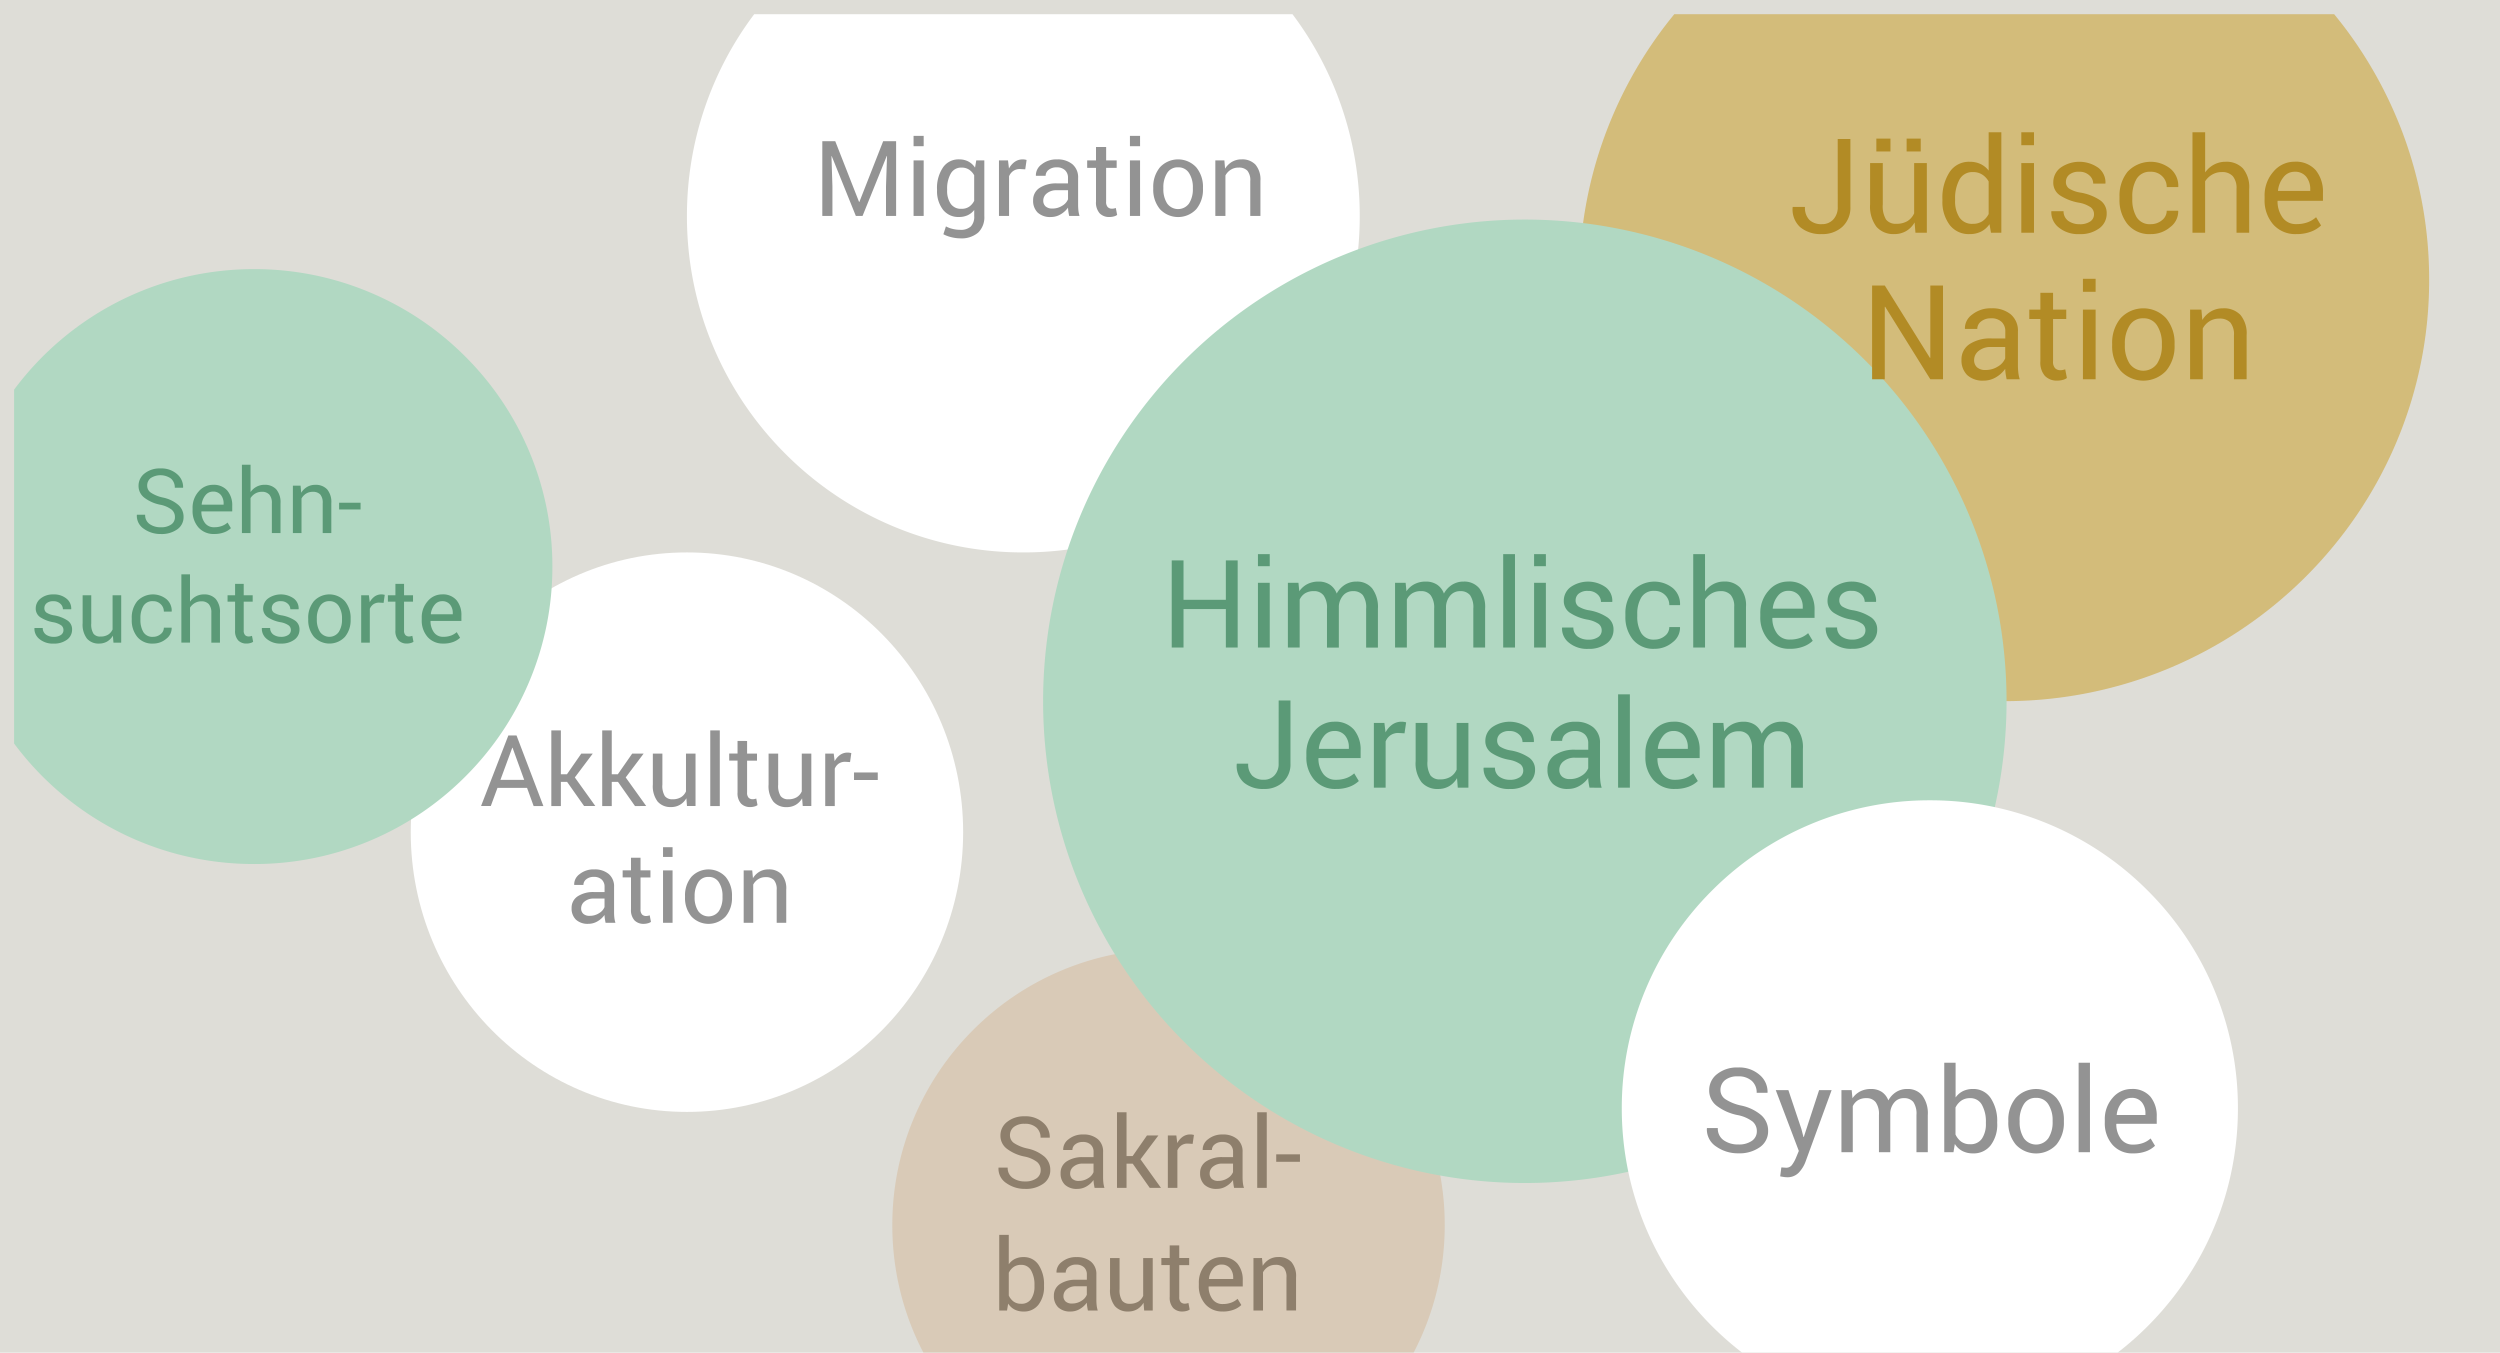
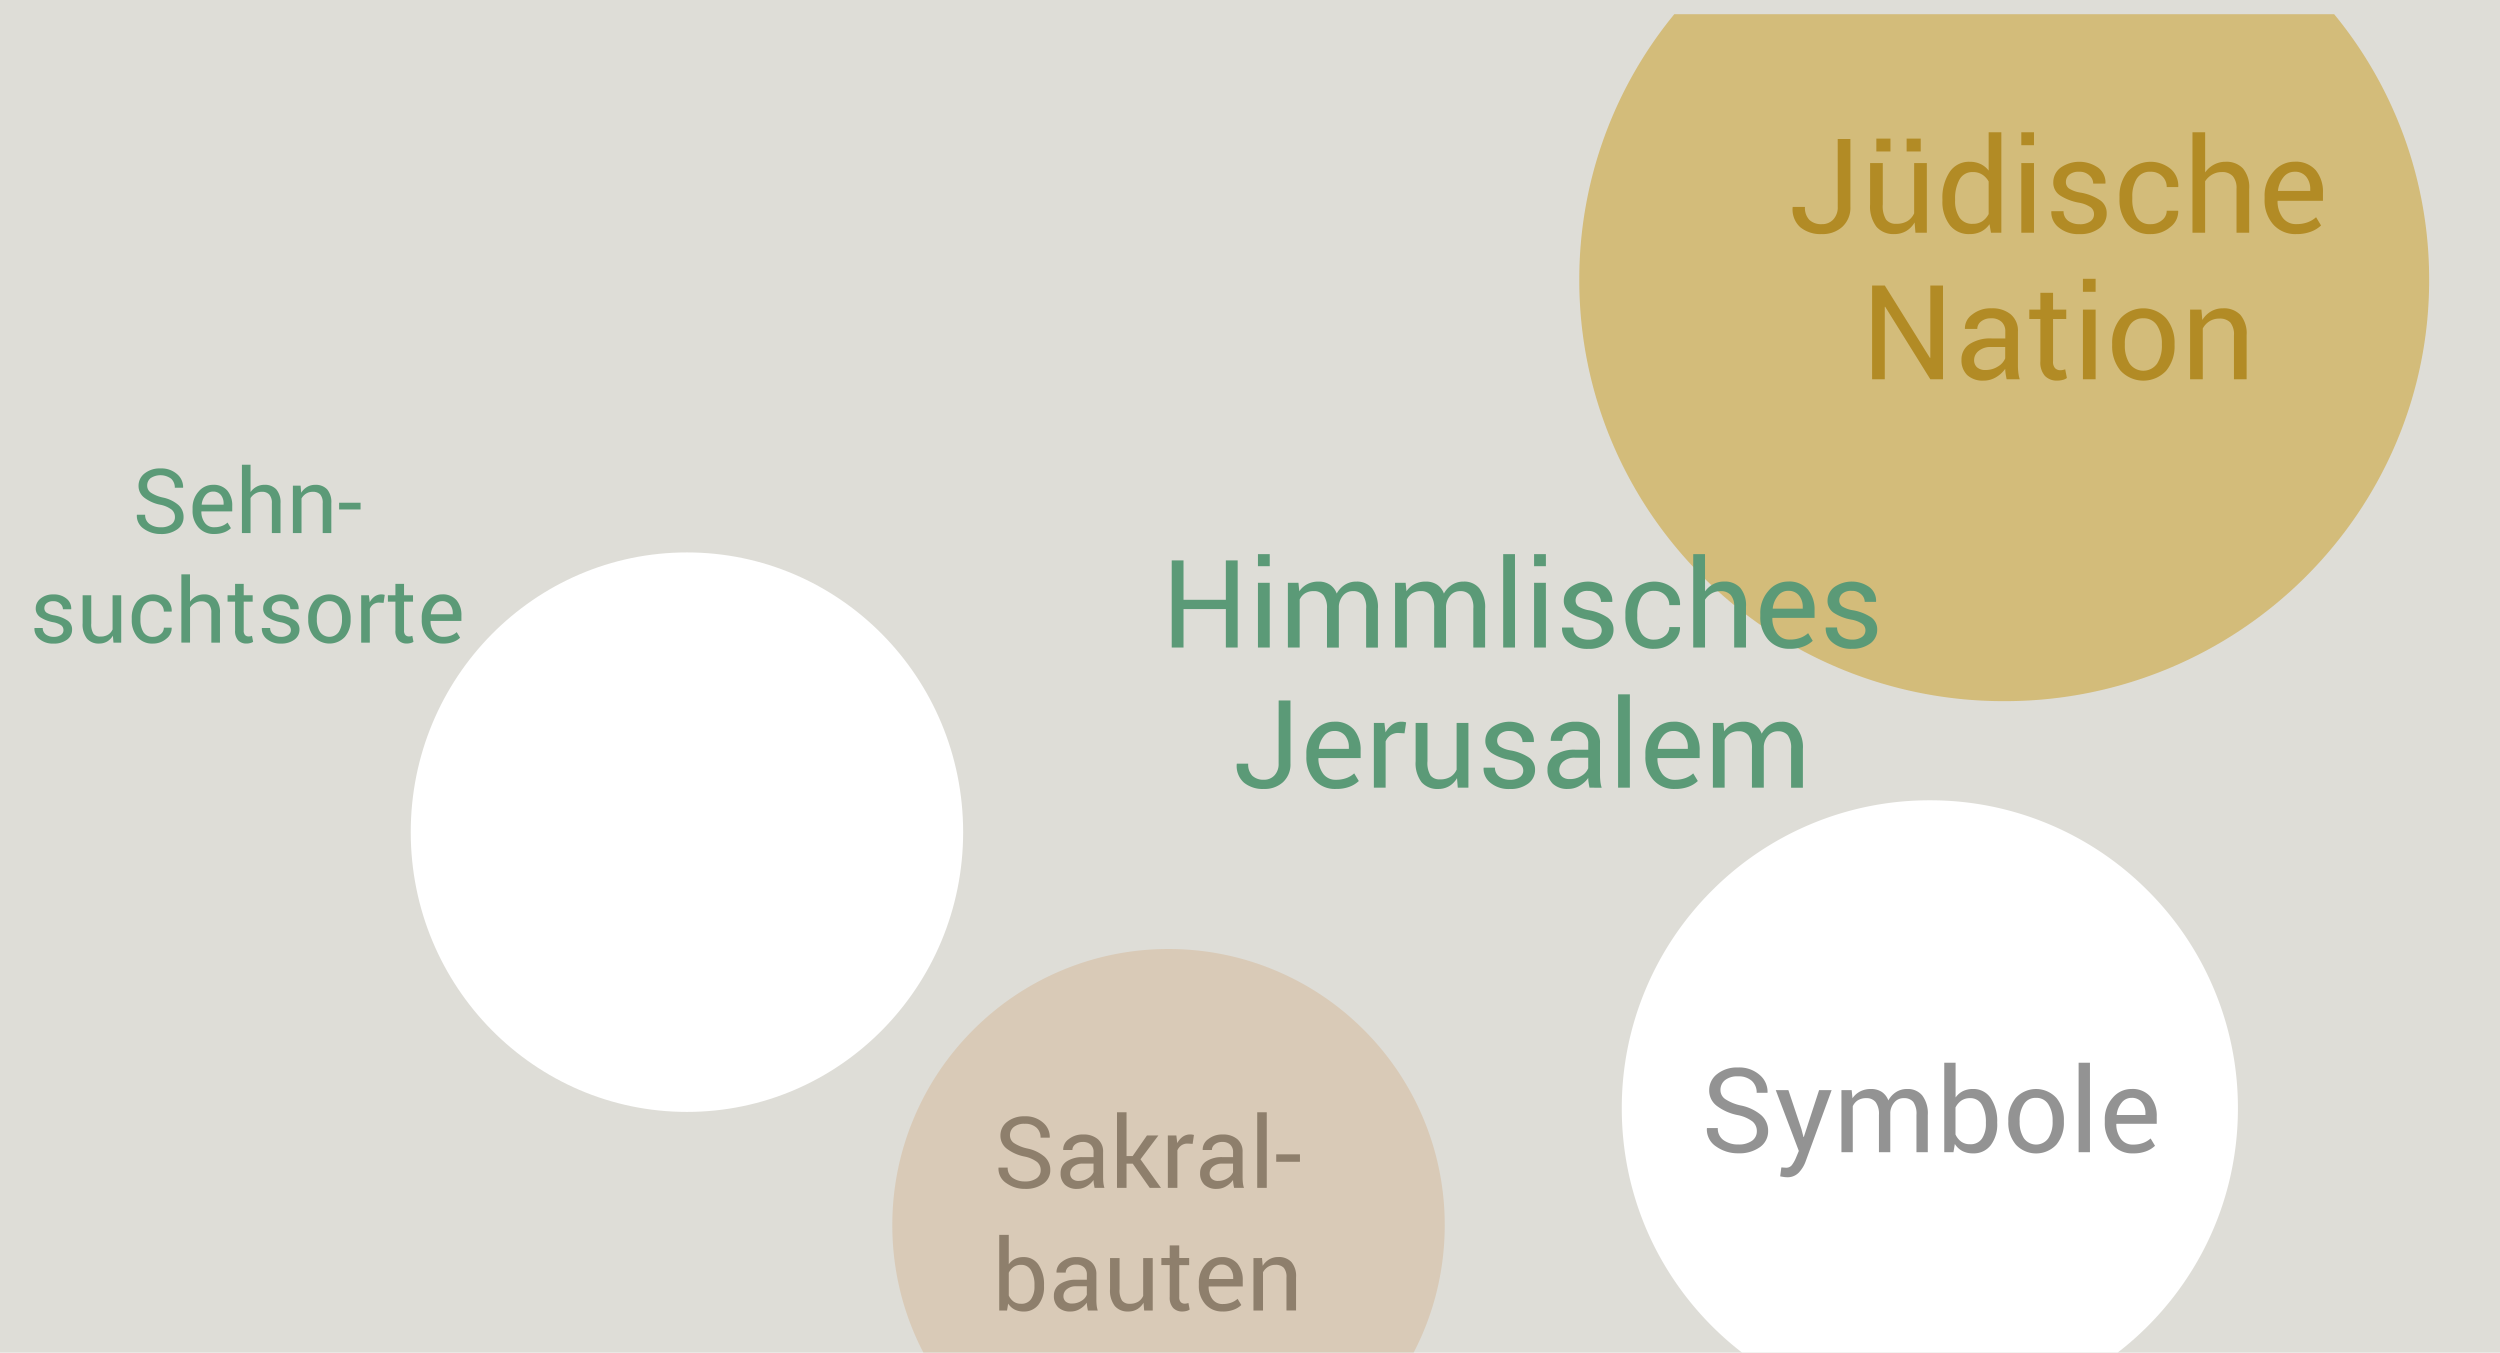
<svg xmlns="http://www.w3.org/2000/svg" width="353" height="191" viewBox="0 0 353 191">
  <defs>
    <filter id="Differenzmenge_8" x="219.994" y="-1" width="126.002" height="103.001" filterUnits="userSpaceOnUse">
      <feOffset dy="2" input="SourceAlpha" />
      <feGaussianBlur stdDeviation="1" result="blur" />
      <feFlood flood-opacity="0.161" />
      <feComposite operator="in" in2="blur" />
      <feComposite in="SourceGraphic" />
    </filter>
    <filter id="Ellipse_21" x="55" y="75.001" width="84" height="85" filterUnits="userSpaceOnUse">
      <feOffset dx="2" dy="2" input="SourceAlpha" />
      <feGaussianBlur stdDeviation="1" result="blur-2" />
      <feFlood flood-opacity="0.161" />
      <feComposite operator="in" in2="blur-2" />
      <feComposite in="SourceGraphic" />
    </filter>
    <filter id="Differenzmenge_6" x="-2.506" y="33.501" width="85.002" height="93.002" filterUnits="userSpaceOnUse">
      <feOffset dx="2" input="SourceAlpha" />
      <feGaussianBlur stdDeviation="1.5" result="blur-3" />
      <feFlood flood-opacity="0.161" />
      <feComposite operator="in" in2="blur-3" />
      <feComposite in="SourceGraphic" />
    </filter>
    <filter id="Differenzmenge_10" x="122.994" y="131" width="84.004" height="64.002" filterUnits="userSpaceOnUse">
      <feOffset dx="2" input="SourceAlpha" />
      <feGaussianBlur stdDeviation="1" result="blur-4" />
      <feFlood flood-opacity="0.161" />
      <feComposite operator="in" in2="blur-4" />
      <feComposite in="SourceGraphic" />
    </filter>
    <filter id="Differenzmenge_7" x="93.994" y="-1" width="101.002" height="82.002" filterUnits="userSpaceOnUse">
      <feOffset dy="2" input="SourceAlpha" />
      <feGaussianBlur stdDeviation="1" result="blur-5" />
      <feFlood flood-opacity="0.161" />
      <feComposite operator="in" in2="blur-5" />
      <feComposite in="SourceGraphic" />
    </filter>
    <filter id="Pfad_859" x="142.785" y="26.497" width="145.04" height="145.04" filterUnits="userSpaceOnUse">
      <feOffset dx="3" dy="3" input="SourceAlpha" />
      <feGaussianBlur stdDeviation="1.5" result="blur-6" />
      <feFlood flood-opacity="0.161" />
      <feComposite operator="in" in2="blur-6" />
      <feComposite in="SourceGraphic" />
    </filter>
    <filter id="Differenzmenge_9" x="224.494" y="108.5" width="96" height="88.002" filterUnits="userSpaceOnUse">
      <feOffset dx="2" input="SourceAlpha" />
      <feGaussianBlur stdDeviation="1.5" result="blur-7" />
      <feFlood flood-opacity="0.161" />
      <feComposite operator="in" in2="blur-7" />
      <feComposite in="SourceGraphic" />
    </filter>
    <clipPath id="clip-Button_Themen">
      <rect width="353" height="191" />
    </clipPath>
  </defs>
  <g id="Button_Themen" clip-path="url(#clip-Button_Themen)">
    <rect width="353" height="191" fill="#fff" />
    <g id="Gruppe_2372" data-name="Gruppe 2372" transform="translate(-282.004 -1083.498)">
      <rect id="Rechteck_2781" data-name="Rechteck 2781" width="353" height="192" transform="translate(282.004 1083.499)" fill="#deddd7" opacity="0.995" />
      <g transform="matrix(1, 0, 0, 1, 282, 1083.5)" filter="url(#Differenzmenge_8)">
-         <path id="Differenzmenge_8-2" data-name="Differenzmenge 8" d="M17767-1260a60.053,60.053,0,0,1-23.355-4.676,60.133,60.133,0,0,1-10.193-5.486,60.283,60.283,0,0,1-8.881-7.266,60.067,60.067,0,0,1-7.326-8.806,59.254,59.254,0,0,1-5.531-10.107A58.7,58.7,0,0,1,17707-1319.5a58.817,58.817,0,0,1,3.564-20.243,59.131,59.131,0,0,1,9.854-17.257h93.168a59.119,59.119,0,0,1,9.854,17.257A58.872,58.872,0,0,1,17827-1319.5a58.7,58.7,0,0,1-4.717,23.161,59.24,59.24,0,0,1-5.531,10.107,60.041,60.041,0,0,1-7.326,8.806,60.341,60.341,0,0,1-8.879,7.266,60.145,60.145,0,0,1-10.191,5.486A60.05,60.05,0,0,1,17767-1260Z" transform="translate(-17484 1357)" fill="#cba237" opacity="0.578" />
+         <path id="Differenzmenge_8-2" data-name="Differenzmenge 8" d="M17767-1260a60.053,60.053,0,0,1-23.355-4.676,60.133,60.133,0,0,1-10.193-5.486,60.283,60.283,0,0,1-8.881-7.266,60.067,60.067,0,0,1-7.326-8.806,59.254,59.254,0,0,1-5.531-10.107A58.7,58.7,0,0,1,17707-1319.5a58.817,58.817,0,0,1,3.564-20.243,59.131,59.131,0,0,1,9.854-17.257h93.168A58.872,58.872,0,0,1,17827-1319.5a58.7,58.7,0,0,1-4.717,23.161,59.24,59.24,0,0,1-5.531,10.107,60.041,60.041,0,0,1-7.326,8.806,60.341,60.341,0,0,1-8.879,7.266,60.145,60.145,0,0,1-10.191,5.486A60.05,60.05,0,0,1,17767-1260Z" transform="translate(-17484 1357)" fill="#cba237" opacity="0.578" />
      </g>
      <g transform="matrix(1, 0, 0, 1, 282, 1083.5)" filter="url(#Ellipse_21)">
        <ellipse id="Ellipse_21-2" data-name="Ellipse 21" cx="39" cy="39.5" rx="39" ry="39.5" transform="translate(56 76)" fill="#fff" opacity="0.999" />
      </g>
      <g transform="matrix(1, 0, 0, 1, 282, 1083.5)" filter="url(#Differenzmenge_6)">
-         <path id="Differenzmenge_6-2" data-name="Differenzmenge 6" d="M17541.871-1270a42.433,42.433,0,0,1-10.068-1.207,42.032,42.032,0,0,1-9.2-3.431,42.221,42.221,0,0,1-8.029-5.366,42.378,42.378,0,0,1-6.58-7.015v-49.964a42.193,42.193,0,0,1,6.58-7.015,42.24,42.24,0,0,1,8.029-5.366,42.008,42.008,0,0,1,9.2-3.431,42.427,42.427,0,0,1,10.068-1.207,41.977,41.977,0,0,1,16.4,3.3,41.988,41.988,0,0,1,13.389,9,41.828,41.828,0,0,1,9.029,13.351A41.614,41.614,0,0,1,17584-1312a41.606,41.606,0,0,1-3.312,16.347,41.824,41.824,0,0,1-9.029,13.35,41.993,41.993,0,0,1-13.389,9A41.977,41.977,0,0,1,17541.871-1270Z" transform="translate(-17508 1392)" fill="#b1d8c2" opacity="0.998" />
-       </g>
+         </g>
      <g transform="matrix(1, 0, 0, 1, 282, 1083.5)" filter="url(#Differenzmenge_10)">
        <path id="Differenzmenge_10-2" data-name="Differenzmenge 10" d="M17675.068-1363h-68.137a38.737,38.737,0,0,1-3.645-9.021A39.026,39.026,0,0,1,17602-1382a38.741,38.741,0,0,1,3.066-15.182,38.868,38.868,0,0,1,8.357-12.4,38.848,38.848,0,0,1,12.4-8.359A38.758,38.758,0,0,1,17641-1421a38.755,38.755,0,0,1,15.18,3.065,38.851,38.851,0,0,1,12.4,8.359,38.862,38.862,0,0,1,8.357,12.4A38.708,38.708,0,0,1,17680-1382a39.122,39.122,0,0,1-1.289,9.977,38.78,38.78,0,0,1-3.645,9.02Z" transform="translate(-17478 1555)" fill="#d9cab7" />
      </g>
      <g transform="matrix(1, 0, 0, 1, 282, 1083.5)" filter="url(#Differenzmenge_7)">
-         <path id="Differenzmenge_7-2" data-name="Differenzmenge 7" d="M17628.5-1281a47.211,47.211,0,0,1-18.488-3.733,47.361,47.361,0,0,1-15.1-10.18,47.331,47.331,0,0,1-10.18-15.1A47.176,47.176,0,0,1,17581-1328.5a47.371,47.371,0,0,1,2.514-15.284A47.274,47.274,0,0,1,17590.5-1357h76a47.294,47.294,0,0,1,6.984,13.218A47.373,47.373,0,0,1,17676-1328.5a47.186,47.186,0,0,1-3.732,18.489,47.328,47.328,0,0,1-10.18,15.1,47.329,47.329,0,0,1-15.1,10.18A47.2,47.2,0,0,1,17628.5-1281Z" transform="translate(-17484 1357)" fill="#fff" />
-       </g>
+         </g>
      <g transform="matrix(1, 0, 0, 1, 282, 1083.5)" filter="url(#Pfad_859)">
-         <path id="Pfad_859-2" data-name="Pfad 859" d="M68.02,0A68.02,68.02,0,1,1,0,68.02,68.02,68.02,0,0,1,68.02,0Z" transform="translate(144.29 28)" fill="#b1d8c2" />
-       </g>
+         </g>
      <g transform="matrix(1, 0, 0, 1, 282, 1083.5)" filter="url(#Differenzmenge_9)">
        <path id="Differenzmenge_9-2" data-name="Differenzmenge 9" d="M17760.643-1342v0h-50.289a43.851,43.851,0,0,1-13.342-15.208,43.224,43.224,0,0,1-3.707-9.669A43.579,43.579,0,0,1,17692-1377.5a43.185,43.185,0,0,1,3.42-16.933,43.326,43.326,0,0,1,9.322-13.828,43.333,43.333,0,0,1,13.828-9.323A43.215,43.215,0,0,1,17735.5-1421a43.206,43.206,0,0,1,16.93,3.419,43.337,43.337,0,0,1,13.826,9.323,43.312,43.312,0,0,1,9.322,13.828,43.186,43.186,0,0,1,3.42,16.933,43.578,43.578,0,0,1-1.307,10.622,43.231,43.231,0,0,1-3.705,9.669,43.852,43.852,0,0,1-13.342,15.208Z" transform="translate(-17465 1534)" fill="#fff" />
      </g>
      <g id="Gruppe_2322" data-name="Gruppe 2322" transform="translate(-442.566 -249.825)">
        <path id="Pfad_857" data-name="Pfad 857" d="M20.123,6.235h1.791v9.575a3.651,3.651,0,0,1-1.123,2.814,4.116,4.116,0,0,1-2.914,1.041A4.5,4.5,0,0,1,14.84,18.7a3.388,3.388,0,0,1-1.082-2.814l.018-.055H15.5a2.446,2.446,0,0,0,.623,1.832,2.422,2.422,0,0,0,1.759.6A2.12,2.12,0,0,0,19.5,17.6a2.5,2.5,0,0,0,.627-1.787ZM30.98,18.019a3.332,3.332,0,0,1-1.191,1.218,3.259,3.259,0,0,1-1.682.427,3.161,3.161,0,0,1-2.51-1.027,4.771,4.771,0,0,1-.9-3.2v-5.8h1.791v5.819a3.663,3.663,0,0,0,.464,2.164,1.724,1.724,0,0,0,1.446.591,2.946,2.946,0,0,0,1.578-.386,2.418,2.418,0,0,0,.941-1.1V9.635h1.791v9.838H31.1ZM31.844,8H29.853V6.18h1.991ZM27.57,8H25.579V6.18H27.57Zm7.338,6.738a6.566,6.566,0,0,1,1.014-3.828,3.267,3.267,0,0,1,2.841-1.455,3.523,3.523,0,0,1,1.532.318,3.14,3.14,0,0,1,1.141.927V5.289h1.791V19.474H41.764l-.209-1.209a3.189,3.189,0,0,1-1.182,1.046,3.556,3.556,0,0,1-1.628.355,3.376,3.376,0,0,1-2.819-1.3,5.423,5.423,0,0,1-1.018-3.433Zm1.791.191a4.176,4.176,0,0,0,.609,2.387,2.127,2.127,0,0,0,1.891.9,2.373,2.373,0,0,0,1.346-.364,2.716,2.716,0,0,0,.891-1.018V12.236a2.758,2.758,0,0,0-.9-.968,2.367,2.367,0,0,0-1.323-.359,2.047,2.047,0,0,0-1.9,1.064,5.491,5.491,0,0,0-.614,2.764Zm11.139,4.546H46.047V9.635h1.791Zm0-12.357H46.047V5.289h1.791Zm8.474,9.747a1.22,1.22,0,0,0-.45-.973,4.232,4.232,0,0,0-1.7-.664,7.167,7.167,0,0,1-2.7-1.059,2.146,2.146,0,0,1-.9-1.823A2.573,2.573,0,0,1,51.575,10.3a4.632,4.632,0,0,1,5.387.036,2.608,2.608,0,0,1,.968,2.146l-.018.055H56.2a1.565,1.565,0,0,0-.541-1.159,1.994,1.994,0,0,0-1.432-.514,2.065,2.065,0,0,0-1.418.418,1.311,1.311,0,0,0-.464,1.009,1.125,1.125,0,0,0,.409.918,4.243,4.243,0,0,0,1.664.6A7.168,7.168,0,0,1,57.194,14.9a2.19,2.19,0,0,1,.909,1.841,2.542,2.542,0,0,1-1.059,2.119,4.438,4.438,0,0,1-2.769.809,4.324,4.324,0,0,1-2.964-.955,2.724,2.724,0,0,1-1.027-2.228l.018-.055h1.709a1.657,1.657,0,0,0,.709,1.4,2.744,2.744,0,0,0,1.555.441,2.535,2.535,0,0,0,1.5-.386A1.191,1.191,0,0,0,56.312,16.864Zm8.02,1.4a2.416,2.416,0,0,0,1.568-.55,1.679,1.679,0,0,0,.677-1.35h1.609l.018.055a2.759,2.759,0,0,1-1.132,2.26,4.14,4.14,0,0,1-2.741.987,3.982,3.982,0,0,1-3.282-1.4,5.4,5.4,0,0,1-1.137-3.519v-.382a5.379,5.379,0,0,1,1.141-3.505,4.479,4.479,0,0,1,6.1-.386,3.167,3.167,0,0,1,1.059,2.5l-.018.055H66.578a2.079,2.079,0,0,0-.636-1.532,2.19,2.19,0,0,0-1.609-.632,2.158,2.158,0,0,0-2.014,1.014,4.776,4.776,0,0,0-.6,2.487v.382a4.833,4.833,0,0,0,.6,2.514A2.162,2.162,0,0,0,64.332,18.264Zm7.674-7.311a3.63,3.63,0,0,1,1.25-1.1,3.43,3.43,0,0,1,1.641-.4,3.178,3.178,0,0,1,2.45.946,4.16,4.16,0,0,1,.877,2.91v6.165H76.435V13.291a2.634,2.634,0,0,0-.523-1.8,1.99,1.99,0,0,0-1.559-.582,2.646,2.646,0,0,0-1.35.35,2.925,2.925,0,0,0-1,.95v7.265H70.215V5.289h1.791Zm12.875,8.711A4.15,4.15,0,0,1,81.613,18.3,5.151,5.151,0,0,1,80.4,14.746v-.4a5.045,5.045,0,0,1,1.25-3.5,3.851,3.851,0,0,1,2.96-1.4,3.727,3.727,0,0,1,3.01,1.2,4.782,4.782,0,0,1,1.018,3.2v1.118H82.254l-.027.045a3.889,3.889,0,0,0,.718,2.332,2.288,2.288,0,0,0,1.937.914,4.506,4.506,0,0,0,1.6-.259,3.668,3.668,0,0,0,1.187-.714l.7,1.164a4.161,4.161,0,0,1-1.391.864A5.636,5.636,0,0,1,84.882,19.665Zm-.273-8.8a1.94,1.94,0,0,0-1.537.759,3.6,3.6,0,0,0-.782,1.9l.018.045h4.537v-.236a2.746,2.746,0,0,0-.564-1.764A2.008,2.008,0,0,0,84.609,10.863ZM34.99,40.165H33.2L26.825,29.926l-.055.018v10.22H24.979V26.926H26.77l6.374,10.22.055-.018v-10.2H34.99Zm8.984,0q-.091-.446-.141-.787a5.773,5.773,0,0,1-.059-.687,4.177,4.177,0,0,1-1.3,1.187,3.337,3.337,0,0,1-1.732.477,3.216,3.216,0,0,1-2.341-.787,2.893,2.893,0,0,1-.8-2.169,2.541,2.541,0,0,1,1.141-2.2,5.329,5.329,0,0,1,3.1-.8h1.946v-.973a1.8,1.8,0,0,0-.527-1.368,2.071,2.071,0,0,0-1.491-.5,2.153,2.153,0,0,0-1.4.441,1.326,1.326,0,0,0-.541,1.059H38.1L38.081,33A2.381,2.381,0,0,1,39.1,31.036a4.164,4.164,0,0,1,2.76-.891,4.062,4.062,0,0,1,2.691.85,3.012,3.012,0,0,1,1.018,2.45v4.737a9.222,9.222,0,0,0,.055,1.018,5.237,5.237,0,0,0,.2.964ZM41,38.855a3.188,3.188,0,0,0,1.755-.5,2.377,2.377,0,0,0,1.018-1.146v-1.6H41.764a2.607,2.607,0,0,0-1.732.546,1.632,1.632,0,0,0-.65,1.282,1.349,1.349,0,0,0,.409,1.037A1.713,1.713,0,0,0,41,38.855Zm9.529-10.9v2.373h1.864v1.328H50.529v5.974a1.338,1.338,0,0,0,.286.973,1.036,1.036,0,0,0,.759.282,1.792,1.792,0,0,0,.341-.036,2.086,2.086,0,0,0,.332-.091l.236,1.228a1.581,1.581,0,0,1-.586.268,2.964,2.964,0,0,1-.777.1,2.32,2.32,0,0,1-1.737-.659,2.863,2.863,0,0,1-.646-2.069V31.654H47.174V30.326h1.564V27.953Zm6.01,12.212H54.748V30.326H56.54Zm0-12.357H54.748V25.98H56.54Zm2.337,7.347a5.416,5.416,0,0,1,1.182-3.6,4.381,4.381,0,0,1,6.442,0,5.4,5.4,0,0,1,1.187,3.6v.2a5.39,5.39,0,0,1-1.182,3.6,4.4,4.4,0,0,1-6.442,0,5.381,5.381,0,0,1-1.187-3.6Zm1.791.2a4.666,4.666,0,0,0,.659,2.582,2.381,2.381,0,0,0,3.905,0,4.642,4.642,0,0,0,.664-2.582v-.2a4.628,4.628,0,0,0-.668-2.573,2.19,2.19,0,0,0-1.959-1.027,2.16,2.16,0,0,0-1.941,1.027,4.676,4.676,0,0,0-.659,2.573Zm10.811-5.028.127,1.464a3.572,3.572,0,0,1,1.232-1.214,3.287,3.287,0,0,1,1.687-.432,3.211,3.211,0,0,1,2.464.932,4.091,4.091,0,0,1,.873,2.878v6.21H76.071V33.991a2.661,2.661,0,0,0-.514-1.846,2.058,2.058,0,0,0-1.568-.546,2.525,2.525,0,0,0-1.368.373,2.722,2.722,0,0,0-.95,1.018v7.174H69.879V30.326Z" transform="translate(963.932 1346.711)" fill="#b28b25" />
        <path id="Pfad_854" data-name="Pfad 854" d="M28.3,19.192H26.632V13.756H20.654v5.436H18.989V6.883h1.665v5.563h5.977V6.883H28.3Zm4.531,0H31.163V10.045h1.665Zm0-11.489H31.163V6h1.665Zm4.05,2.342.118,1.2a3.107,3.107,0,0,1,1.137-1.01,3.417,3.417,0,0,1,1.6-.359A2.83,2.83,0,0,1,41.3,10.3a2.557,2.557,0,0,1,.985,1.268,3.393,3.393,0,0,1,1.141-1.234,3,3,0,0,1,1.657-.457,2.739,2.739,0,0,1,2.207.96,4.384,4.384,0,0,1,.812,2.887v5.47H46.44V13.706a3.041,3.041,0,0,0-.465-1.915,1.7,1.7,0,0,0-1.386-.562,1.765,1.765,0,0,0-1.382.592,2.576,2.576,0,0,0-.621,1.5v5.876H40.911V13.706a3,3,0,0,0-.478-1.881,1.658,1.658,0,0,0-1.374-.6,2.288,2.288,0,0,0-1.251.313,2.021,2.021,0,0,0-.752.879v6.772H35.39V10.045Zm15.133,0,.118,1.2a3.107,3.107,0,0,1,1.137-1.01,3.417,3.417,0,0,1,1.6-.359,2.83,2.83,0,0,1,1.568.423,2.557,2.557,0,0,1,.985,1.268,3.393,3.393,0,0,1,1.141-1.234,3,3,0,0,1,1.657-.457,2.739,2.739,0,0,1,2.207.96,4.384,4.384,0,0,1,.812,2.887v5.47H61.573V13.706a3.041,3.041,0,0,0-.465-1.915,1.7,1.7,0,0,0-1.386-.562,1.765,1.765,0,0,0-1.382.592,2.576,2.576,0,0,0-.621,1.5v5.876H56.044V13.706a3,3,0,0,0-.478-1.881,1.658,1.658,0,0,0-1.374-.6,2.288,2.288,0,0,0-1.251.313,2.021,2.021,0,0,0-.752.879v6.772H50.523V10.045Zm15.446,9.147H65.791V6h1.665Zm4.362,0H70.154V10.045h1.665Zm0-11.489H70.154V6h1.665ZM79.7,16.766a1.134,1.134,0,0,0-.418-.9,3.935,3.935,0,0,0-1.585-.617,6.664,6.664,0,0,1-2.507-.985,2,2,0,0,1-.841-1.7,2.392,2.392,0,0,1,.947-1.9A4.307,4.307,0,0,1,80.3,10.7a2.425,2.425,0,0,1,.9,2l-.017.051H79.6a1.455,1.455,0,0,0-.5-1.078,1.854,1.854,0,0,0-1.332-.478,1.92,1.92,0,0,0-1.319.389,1.219,1.219,0,0,0-.431.938,1.046,1.046,0,0,0,.38.854,3.945,3.945,0,0,0,1.547.558,6.664,6.664,0,0,1,2.579,1.01,2.036,2.036,0,0,1,.845,1.712,2.363,2.363,0,0,1-.985,1.97,4.126,4.126,0,0,1-2.574.752,4.02,4.02,0,0,1-2.756-.888,2.533,2.533,0,0,1-.955-2.071l.017-.051H75.7a1.54,1.54,0,0,0,.659,1.3,2.551,2.551,0,0,0,1.446.41,2.357,2.357,0,0,0,1.391-.359A1.108,1.108,0,0,0,79.7,16.766Zm7.457,1.3a2.246,2.246,0,0,0,1.458-.511,1.561,1.561,0,0,0,.63-1.255h1.5l.017.051a2.565,2.565,0,0,1-1.053,2.1,3.849,3.849,0,0,1-2.549.917,3.7,3.7,0,0,1-3.052-1.3A5.023,5.023,0,0,1,83.046,14.8v-.355a5,5,0,0,1,1.061-3.259,4.165,4.165,0,0,1,5.673-.359,2.945,2.945,0,0,1,.985,2.325l-.017.051h-1.5a1.933,1.933,0,0,0-.592-1.425,2.036,2.036,0,0,0-1.5-.588,2.007,2.007,0,0,0-1.873.943,4.441,4.441,0,0,0-.562,2.312V14.8a4.493,4.493,0,0,0,.558,2.338A2.01,2.01,0,0,0,87.155,18.068Zm7.135-6.8a3.375,3.375,0,0,1,1.162-1.027,3.189,3.189,0,0,1,1.526-.368,2.954,2.954,0,0,1,2.278.879,3.868,3.868,0,0,1,.816,2.705v5.732H98.408V13.444a2.449,2.449,0,0,0-.486-1.674,1.85,1.85,0,0,0-1.45-.541,2.46,2.46,0,0,0-1.255.325,2.719,2.719,0,0,0-.926.883v6.755H92.625V6h1.665Zm11.971,8.1a3.859,3.859,0,0,1-3.039-1.272,4.79,4.79,0,0,1-1.129-3.3v-.372a4.691,4.691,0,0,1,1.162-3.251,3.581,3.581,0,0,1,2.752-1.3,3.465,3.465,0,0,1,2.8,1.116,4.446,4.446,0,0,1,.947,2.976v1.04h-5.935l-.025.042a3.616,3.616,0,0,0,.668,2.168,2.128,2.128,0,0,0,1.8.85,4.19,4.19,0,0,0,1.484-.241,3.411,3.411,0,0,0,1.1-.664l.651,1.082a3.869,3.869,0,0,1-1.293.8A5.24,5.24,0,0,1,106.262,19.37Zm-.254-8.184a1.8,1.8,0,0,0-1.429.706,3.345,3.345,0,0,0-.727,1.771l.017.042h4.219v-.22a2.553,2.553,0,0,0-.524-1.64A1.867,1.867,0,0,0,106.008,11.186Zm10.931,5.58a1.134,1.134,0,0,0-.418-.9,3.935,3.935,0,0,0-1.585-.617,6.664,6.664,0,0,1-2.507-.985,2,2,0,0,1-.841-1.7,2.392,2.392,0,0,1,.947-1.9,4.307,4.307,0,0,1,5.009.034,2.425,2.425,0,0,1,.9,2l-.017.051h-1.589a1.455,1.455,0,0,0-.5-1.078A1.854,1.854,0,0,0,115,11.186a1.92,1.92,0,0,0-1.319.389,1.219,1.219,0,0,0-.431.938,1.046,1.046,0,0,0,.38.854,3.945,3.945,0,0,0,1.547.558,6.664,6.664,0,0,1,2.579,1.01,2.036,2.036,0,0,1,.845,1.712,2.363,2.363,0,0,1-.985,1.97,4.126,4.126,0,0,1-2.574.752,4.02,4.02,0,0,1-2.756-.888,2.533,2.533,0,0,1-.955-2.071l.017-.051h1.589a1.54,1.54,0,0,0,.659,1.3,2.551,2.551,0,0,0,1.446.41,2.357,2.357,0,0,0,1.391-.359A1.108,1.108,0,0,0,116.939,16.766Zm-82.851,9.9h1.665v8.9A3.4,3.4,0,0,1,34.71,38.19a3.827,3.827,0,0,1-2.71.968,4.187,4.187,0,0,1-2.824-.9,3.15,3.15,0,0,1-1.006-2.617l.017-.051h1.6a2.275,2.275,0,0,0,.579,1.7A2.252,2.252,0,0,0,32,37.856a1.971,1.971,0,0,0,1.5-.621,2.329,2.329,0,0,0,.583-1.661ZM42.17,39.158a3.859,3.859,0,0,1-3.039-1.272A4.79,4.79,0,0,1,38,34.584v-.372a4.691,4.691,0,0,1,1.162-3.251,3.581,3.581,0,0,1,2.752-1.3,3.465,3.465,0,0,1,2.8,1.116,4.446,4.446,0,0,1,.947,2.976V34.8H39.727l-.025.042a3.616,3.616,0,0,0,.668,2.169,2.128,2.128,0,0,0,1.8.85,4.19,4.19,0,0,0,1.484-.241,3.411,3.411,0,0,0,1.1-.664l.651,1.082a3.869,3.869,0,0,1-1.293.8A5.24,5.24,0,0,1,42.17,39.158Zm-.254-8.184a1.8,1.8,0,0,0-1.429.706,3.344,3.344,0,0,0-.727,1.771l.017.042H44v-.22a2.553,2.553,0,0,0-.524-1.64A1.867,1.867,0,0,0,41.917,30.974Zm9.942.33-.854-.051a1.907,1.907,0,0,0-1.112.313,2.007,2.007,0,0,0-.7.879V38.98H47.53V29.833h1.488l.161,1.336a3.175,3.175,0,0,1,.96-1.107,2.244,2.244,0,0,1,1.315-.4,2.058,2.058,0,0,1,.355.03,2.353,2.353,0,0,1,.279.063Zm7.414,6.324a3.1,3.1,0,0,1-1.108,1.133,3.03,3.03,0,0,1-1.564.4,2.939,2.939,0,0,1-2.333-.955,4.436,4.436,0,0,1-.837-2.976V29.833H55.1v5.411a3.406,3.406,0,0,0,.431,2.012,1.6,1.6,0,0,0,1.344.55,2.739,2.739,0,0,0,1.467-.359,2.248,2.248,0,0,0,.875-1.019V29.833H60.88V38.98h-1.5Zm9.35-1.074a1.134,1.134,0,0,0-.418-.9,3.935,3.935,0,0,0-1.585-.617,6.664,6.664,0,0,1-2.507-.985,2,2,0,0,1-.841-1.7,2.392,2.392,0,0,1,.947-1.9,4.307,4.307,0,0,1,5.009.034,2.425,2.425,0,0,1,.9,2l-.017.051H68.522a1.455,1.455,0,0,0-.5-1.078,1.854,1.854,0,0,0-1.332-.478,1.92,1.92,0,0,0-1.319.389,1.219,1.219,0,0,0-.431.938,1.046,1.046,0,0,0,.38.854,3.945,3.945,0,0,0,1.547.558,6.664,6.664,0,0,1,2.579,1.01,2.036,2.036,0,0,1,.845,1.712,2.363,2.363,0,0,1-.985,1.97,4.126,4.126,0,0,1-2.574.752,4.02,4.02,0,0,1-2.756-.888,2.533,2.533,0,0,1-.955-2.071l.017-.051h1.589a1.54,1.54,0,0,0,.659,1.3,2.551,2.551,0,0,0,1.446.41,2.357,2.357,0,0,0,1.391-.359A1.108,1.108,0,0,0,68.624,36.554Zm9.359,2.426q-.085-.414-.131-.731a5.367,5.367,0,0,1-.055-.638,3.883,3.883,0,0,1-1.213,1.1,3.1,3.1,0,0,1-1.611.444,2.99,2.99,0,0,1-2.177-.731,2.69,2.69,0,0,1-.748-2.016,2.362,2.362,0,0,1,1.061-2.05,4.955,4.955,0,0,1,2.879-.74H77.8v-.9a1.678,1.678,0,0,0-.49-1.272,1.925,1.925,0,0,0-1.386-.469,2,2,0,0,0-1.306.41,1.233,1.233,0,0,0-.5.985H72.521l-.017-.051a2.214,2.214,0,0,1,.943-1.826,3.872,3.872,0,0,1,2.566-.829,3.777,3.777,0,0,1,2.5.79,2.8,2.8,0,0,1,.947,2.278v4.4a8.574,8.574,0,0,0,.051.947,4.869,4.869,0,0,0,.186.9Zm-2.765-1.217A2.964,2.964,0,0,0,76.85,37.3a2.21,2.21,0,0,0,.947-1.065V34.745H75.928a2.424,2.424,0,0,0-1.611.507,1.517,1.517,0,0,0-.6,1.192,1.254,1.254,0,0,0,.38.964A1.593,1.593,0,0,0,75.218,37.763Zm8.463,1.217H82.015V25.792h1.665Zm6.358.178A3.859,3.859,0,0,1,87,37.885a4.79,4.79,0,0,1-1.129-3.3v-.372a4.691,4.691,0,0,1,1.162-3.251,3.581,3.581,0,0,1,2.752-1.3,3.465,3.465,0,0,1,2.8,1.116,4.446,4.446,0,0,1,.947,2.976V34.8H87.595l-.025.042a3.616,3.616,0,0,0,.668,2.169,2.128,2.128,0,0,0,1.8.85,4.19,4.19,0,0,0,1.484-.241,3.411,3.411,0,0,0,1.1-.664l.651,1.082a3.869,3.869,0,0,1-1.293.8A5.24,5.24,0,0,1,90.038,39.158Zm-.254-8.184a1.8,1.8,0,0,0-1.429.706,3.344,3.344,0,0,0-.727,1.771l.017.042h4.219v-.22a2.553,2.553,0,0,0-.524-1.64A1.867,1.867,0,0,0,89.784,30.974Zm7.1-1.141.118,1.2a3.107,3.107,0,0,1,1.137-1.01,3.417,3.417,0,0,1,1.6-.359,2.83,2.83,0,0,1,1.568.423,2.557,2.557,0,0,1,.985,1.268,3.393,3.393,0,0,1,1.141-1.234,3,3,0,0,1,1.657-.457,2.739,2.739,0,0,1,2.207.96,4.384,4.384,0,0,1,.812,2.887v5.47h-1.665V33.493a3.041,3.041,0,0,0-.465-1.915,1.7,1.7,0,0,0-1.386-.562,1.765,1.765,0,0,0-1.382.592,2.576,2.576,0,0,0-.621,1.5V38.98h-1.674V33.493a3,3,0,0,0-.478-1.881,1.658,1.658,0,0,0-1.374-.6,2.288,2.288,0,0,0-1.251.313,2.021,2.021,0,0,0-.752.879V38.98H95.4V29.833Z" transform="translate(871.029 1405.566)" fill="#5b9a77" />
-         <path id="Pfad_853" data-name="Pfad 853" d="M10.5,6.043l3.362,8.573h.043l3.362-8.573h1.826V16.594H17.666V12.42l.145-4.29-.036-.007-3.42,8.471h-.949L10,8.144l-.036.007L10.1,12.42v4.174H8.673V6.043ZM22.985,16.594H21.558V8.753h1.428Zm0-9.848H21.558V5.289h1.428Zm1.884,6.073A5.147,5.147,0,0,1,25.7,9.767a2.649,2.649,0,0,1,2.283-1.159,2.751,2.751,0,0,1,1.312.3,2.58,2.58,0,0,1,.942.866l.174-1.022h1.138v7.884a2.991,2.991,0,0,1-.877,2.315,3.6,3.6,0,0,1-2.529.808,5.3,5.3,0,0,1-1.221-.156,4.774,4.774,0,0,1-1.156-.424l.362-1.109a3.663,3.663,0,0,0,.928.351,4.466,4.466,0,0,0,1.072.134,2.079,2.079,0,0,0,1.518-.475,1.967,1.967,0,0,0,.475-1.446v-.884a2.493,2.493,0,0,1-.92.743,2.885,2.885,0,0,1-1.232.25A2.735,2.735,0,0,1,25.7,15.7a4.272,4.272,0,0,1-.826-2.732Zm1.428.152a3.258,3.258,0,0,0,.5,1.9,1.73,1.73,0,0,0,1.522.717,1.887,1.887,0,0,0,1.08-.293,2.227,2.227,0,0,0,.717-.83V10.854a2.215,2.215,0,0,0-.717-.793,1.882,1.882,0,0,0-1.065-.293,1.663,1.663,0,0,0-1.529.855,4.257,4.257,0,0,0-.507,2.2Zm11.029-2.957-.732-.043a1.635,1.635,0,0,0-.953.268,1.72,1.72,0,0,0-.6.754v5.6H33.616V8.753h1.275L35.029,9.9a2.722,2.722,0,0,1,.822-.949,1.923,1.923,0,0,1,1.127-.341,1.764,1.764,0,0,1,.3.025,2.017,2.017,0,0,1,.239.054Zm6.2,6.58q-.072-.355-.112-.627a4.6,4.6,0,0,1-.047-.547,3.329,3.329,0,0,1-1.04.946,2.659,2.659,0,0,1-1.38.38,2.563,2.563,0,0,1-1.866-.627,2.306,2.306,0,0,1-.641-1.728,2.025,2.025,0,0,1,.909-1.757A4.247,4.247,0,0,1,41.811,12h1.551v-.775a1.438,1.438,0,0,0-.42-1.091,1.65,1.65,0,0,0-1.188-.4,1.716,1.716,0,0,0-1.12.351,1.057,1.057,0,0,0-.431.844H38.84l-.014-.043a1.9,1.9,0,0,1,.808-1.565,3.319,3.319,0,0,1,2.2-.71,3.238,3.238,0,0,1,2.145.678,2.4,2.4,0,0,1,.812,1.953v3.775a7.349,7.349,0,0,0,.043.812,4.173,4.173,0,0,0,.159.768Zm-2.37-1.043a2.541,2.541,0,0,0,1.4-.4,1.894,1.894,0,0,0,.812-.913V12.963h-1.6a2.077,2.077,0,0,0-1.38.435,1.3,1.3,0,0,0-.518,1.022,1.075,1.075,0,0,0,.326.826A1.365,1.365,0,0,0,41.152,15.55Zm7.594-8.688V8.753h1.486V9.811H48.746v4.761a1.066,1.066,0,0,0,.228.775.825.825,0,0,0,.605.225,1.428,1.428,0,0,0,.272-.029,1.663,1.663,0,0,0,.264-.072l.188.978a1.26,1.26,0,0,1-.467.214,2.363,2.363,0,0,1-.62.083,1.849,1.849,0,0,1-1.384-.525,2.282,2.282,0,0,1-.514-1.649V9.811H46.072V8.753h1.246V6.862Zm4.79,9.732H52.109V8.753h1.428Zm0-9.848H52.109V5.289h1.428ZM55.4,12.6a4.317,4.317,0,0,1,.942-2.866,3.491,3.491,0,0,1,5.134,0,4.3,4.3,0,0,1,.946,2.87v.159a4.3,4.3,0,0,1-.942,2.87,3.507,3.507,0,0,1-5.134,0A4.288,4.288,0,0,1,55.4,12.76Zm1.428.159a3.719,3.719,0,0,0,.525,2.058,1.9,1.9,0,0,0,3.112,0,3.7,3.7,0,0,0,.529-2.058V12.6a3.688,3.688,0,0,0-.533-2.051A1.746,1.746,0,0,0,58.9,9.731a1.722,1.722,0,0,0-1.547.819,3.727,3.727,0,0,0-.525,2.051Zm8.616-4.007.1,1.167a2.847,2.847,0,0,1,.982-.967,2.62,2.62,0,0,1,1.344-.344,2.559,2.559,0,0,1,1.964.743,3.261,3.261,0,0,1,.7,2.294v4.949H69.1v-4.92a2.121,2.121,0,0,0-.409-1.471,1.64,1.64,0,0,0-1.25-.435,2.012,2.012,0,0,0-1.091.3,2.17,2.17,0,0,0-.757.812v5.717H64.167V8.753Z" transform="translate(832.008 1347.219)" fill="#939393" />
        <path id="Pfad_858" data-name="Pfad 858" d="M18.71,14.95a1.751,1.751,0,0,0-.607-1.356,5.106,5.106,0,0,0-2.154-.919,7.137,7.137,0,0,1-2.919-1.312,2.71,2.71,0,0,1-1.049-2.178,2.855,2.855,0,0,1,1.13-2.3,4.478,4.478,0,0,1,2.927-.923,4.356,4.356,0,0,1,3.081,1.061,3.13,3.13,0,0,1,1.105,2.462l-.016.049H18.686A2.188,2.188,0,0,0,18,7.856a2.77,2.77,0,0,0-1.964-.64,2.75,2.75,0,0,0-1.826.538,1.754,1.754,0,0,0-.636,1.4,1.548,1.548,0,0,0,.688,1.283,6.532,6.532,0,0,0,2.235.9,6.377,6.377,0,0,1,2.834,1.36,2.911,2.911,0,0,1,.972,2.227,2.719,2.719,0,0,1-1.166,2.292,4.978,4.978,0,0,1-3.045.866,5.285,5.285,0,0,1-3.122-.956,2.883,2.883,0,0,1-1.316-2.559l.016-.049H13.2a1.981,1.981,0,0,0,.834,1.725,3.481,3.481,0,0,0,2.065.591,3.2,3.2,0,0,0,1.911-.51A1.621,1.621,0,0,0,18.71,14.95Zm6.3-.275.283,1.1h.049L27.5,9.16H29.27L25.585,19.266a4.543,4.543,0,0,1-.951,1.539,2.19,2.19,0,0,1-1.672.656,3.486,3.486,0,0,1-.494-.045q-.3-.045-.462-.085l.162-1.255a2.137,2.137,0,0,1,.287.016q.336.024.425.024a.985.985,0,0,0,.834-.453,4.708,4.708,0,0,0,.543-1l.381-.915L21.382,9.16h1.781ZM32.1,9.16l.113,1.15A2.976,2.976,0,0,1,33.3,9.342,3.273,3.273,0,0,1,34.833,9a2.711,2.711,0,0,1,1.5.4,2.449,2.449,0,0,1,.943,1.215,3.25,3.25,0,0,1,1.093-1.182A2.87,2.87,0,0,1,39.958,9a2.623,2.623,0,0,1,2.113.919,4.2,4.2,0,0,1,.777,2.765v5.239h-1.6V12.666a2.912,2.912,0,0,0-.445-1.834,1.624,1.624,0,0,0-1.328-.538,1.691,1.691,0,0,0-1.324.567,2.468,2.468,0,0,0-.6,1.433v5.628h-1.6V12.666a2.873,2.873,0,0,0-.458-1.8,1.588,1.588,0,0,0-1.316-.571,2.192,2.192,0,0,0-1.2.3,1.936,1.936,0,0,0-.721.842v6.486h-1.6V9.16Zm20.552,4.713a4.814,4.814,0,0,1-.911,3.057,3.01,3.01,0,0,1-2.506,1.162,3.2,3.2,0,0,1-1.506-.336,2.8,2.8,0,0,1-1.061-.992l-.194,1.158h-1.3V5.289h1.6V10.2a2.768,2.768,0,0,1,1.024-.891A3.141,3.141,0,0,1,49.214,9a2.912,2.912,0,0,1,2.526,1.3,5.828,5.828,0,0,1,.907,3.409Zm-1.6-.17a4.837,4.837,0,0,0-.555-2.458,1.826,1.826,0,0,0-1.688-.951,2.088,2.088,0,0,0-1.243.36,2.541,2.541,0,0,0-.806.968v3.8a2.609,2.609,0,0,0,.806,1.012,2.077,2.077,0,0,0,1.259.364,1.9,1.9,0,0,0,1.676-.8,3.681,3.681,0,0,0,.551-2.122Zm3.166-.243a4.824,4.824,0,0,1,1.053-3.2,3.9,3.9,0,0,1,5.737,0,4.808,4.808,0,0,1,1.057,3.207v.178a4.8,4.8,0,0,1-1.053,3.207,3.919,3.919,0,0,1-5.737,0,4.792,4.792,0,0,1-1.057-3.2Zm1.6.178a4.156,4.156,0,0,0,.587,2.3,2.121,2.121,0,0,0,3.478,0,4.134,4.134,0,0,0,.591-2.3V13.46a4.121,4.121,0,0,0-.6-2.292,1.951,1.951,0,0,0-1.745-.915,1.924,1.924,0,0,0-1.729.915,4.165,4.165,0,0,0-.587,2.292Zm9.928,4.284h-1.6V5.289h1.6Zm6.089.17a3.7,3.7,0,0,1-2.911-1.219,4.588,4.588,0,0,1-1.081-3.162v-.356a4.493,4.493,0,0,1,1.113-3.114A3.43,3.43,0,0,1,71.588,9a3.319,3.319,0,0,1,2.68,1.069,4.258,4.258,0,0,1,.907,2.85v1H69.49l-.024.04a3.463,3.463,0,0,0,.64,2.077,2.038,2.038,0,0,0,1.725.814,4.013,4.013,0,0,0,1.421-.231,3.267,3.267,0,0,0,1.057-.636l.624,1.036a3.706,3.706,0,0,1-1.239.769A5.019,5.019,0,0,1,71.831,18.091Zm-.243-7.839a1.728,1.728,0,0,0-1.369.676,3.2,3.2,0,0,0-.7,1.7l.016.04H73.58v-.211a2.445,2.445,0,0,0-.5-1.571A1.789,1.789,0,0,0,71.588,10.253Z" transform="translate(953.926 1478.089)" fill="#939393" />
-         <path id="Pfad_855" data-name="Pfad 855" d="M10.04,13.161H5.865L4.92,15.727H3.545L7.4,5.763H8.554l3.792,9.965H10.97ZM6.282,12.032H9.636L7.993,7.494H7.952Zm9.41.281h-.876v3.415H13.468V5.051h1.348v6.187h.862L17.7,8.322H19.32l-2.532,3.367,2.895,4.038H18.095Zm7.186,0H22v3.415H20.654V5.051H22v6.187h.862l2.026-2.915h1.615l-2.532,3.367,2.895,4.038H25.281Zm9.657,2.32a2.508,2.508,0,0,1-.9.917,2.453,2.453,0,0,1-1.266.322,2.379,2.379,0,0,1-1.889-.773,3.591,3.591,0,0,1-.678-2.409V8.322h1.348V12.7a2.757,2.757,0,0,0,.349,1.629,1.3,1.3,0,0,0,1.088.445,2.218,2.218,0,0,0,1.187-.291,1.82,1.82,0,0,0,.708-.825V8.322h1.348v7.405H32.624Zm4.722,1.1H35.909V5.051h1.348Zm3.853-9.191V8.322h1.4v1h-1.4v4.5a1.007,1.007,0,0,0,.216.732.779.779,0,0,0,.571.212,1.349,1.349,0,0,0,.257-.027,1.57,1.57,0,0,0,.25-.068l.178.924a1.19,1.19,0,0,1-.441.2,2.231,2.231,0,0,1-.585.079,1.746,1.746,0,0,1-1.307-.5,2.155,2.155,0,0,1-.486-1.557v-4.5H38.585v-1h1.177V6.536Zm7.768,8.1a2.508,2.508,0,0,1-.9.917,2.453,2.453,0,0,1-1.266.322,2.379,2.379,0,0,1-1.889-.773,3.591,3.591,0,0,1-.678-2.409V8.322H45.5V12.7a2.757,2.757,0,0,0,.349,1.629,1.3,1.3,0,0,0,1.088.445,2.218,2.218,0,0,0,1.187-.291,1.82,1.82,0,0,0,.708-.825V8.322h1.348v7.405H48.967Zm6.769-5.119-.691-.041a1.544,1.544,0,0,0-.9.253,1.625,1.625,0,0,0-.565.712v5.29H52.143V8.322h1.2l.13,1.081a2.57,2.57,0,0,1,.777-.9,1.816,1.816,0,0,1,1.064-.322,1.666,1.666,0,0,1,.287.024,1.9,1.9,0,0,1,.226.051Zm3.915,2.532H56.208V10.991h3.353ZM21.13,32.217q-.068-.335-.106-.592a4.345,4.345,0,0,1-.044-.517A3.144,3.144,0,0,1,20,32a2.512,2.512,0,0,1-1.3.359,2.421,2.421,0,0,1-1.762-.592,2.177,2.177,0,0,1-.606-1.632,1.912,1.912,0,0,1,.859-1.66,4.011,4.011,0,0,1,2.33-.6h1.465v-.732a1.358,1.358,0,0,0-.4-1.03,1.559,1.559,0,0,0-1.122-.38,1.62,1.62,0,0,0-1.057.332,1,1,0,0,0-.407.8H16.709l-.014-.041a1.792,1.792,0,0,1,.763-1.478,3.134,3.134,0,0,1,2.077-.671,3.058,3.058,0,0,1,2.026.64,2.267,2.267,0,0,1,.767,1.844v3.566a6.94,6.94,0,0,0,.041.767,3.941,3.941,0,0,0,.151.725Zm-2.238-.986a2.4,2.4,0,0,0,1.321-.376,1.789,1.789,0,0,0,.767-.862v-1.2H19.467a1.962,1.962,0,0,0-1.3.411,1.228,1.228,0,0,0-.489.965,1.016,1.016,0,0,0,.308.78A1.289,1.289,0,0,0,18.892,31.231Zm7.172-8.206v1.786h1.4v1h-1.4v4.5a1.007,1.007,0,0,0,.216.732.779.779,0,0,0,.571.212,1.349,1.349,0,0,0,.257-.027,1.571,1.571,0,0,0,.25-.068l.178.924a1.19,1.19,0,0,1-.441.2,2.231,2.231,0,0,1-.585.079,1.746,1.746,0,0,1-1.307-.5,2.155,2.155,0,0,1-.486-1.557v-4.5H23.539v-1h1.177V23.026Zm4.524,9.191H29.24V24.812h1.348Zm0-9.3H29.24V21.54h1.348Zm1.759,5.53a4.077,4.077,0,0,1,.89-2.707,3.3,3.3,0,0,1,4.849,0,4.064,4.064,0,0,1,.893,2.71V28.6a4.057,4.057,0,0,1-.89,2.71,3.312,3.312,0,0,1-4.849,0,4.05,4.05,0,0,1-.893-2.707ZM33.7,28.6a3.512,3.512,0,0,0,.5,1.944,1.792,1.792,0,0,0,2.939,0,3.494,3.494,0,0,0,.5-1.944v-.151a3.483,3.483,0,0,0-.5-1.937,1.649,1.649,0,0,0-1.475-.773,1.626,1.626,0,0,0-1.461.773,3.52,3.52,0,0,0-.5,1.937Zm8.137-3.785.1,1.1A2.689,2.689,0,0,1,42.856,25a2.474,2.474,0,0,1,1.27-.325,2.417,2.417,0,0,1,1.855.7,3.08,3.08,0,0,1,.657,2.166v4.674H45.289V27.57a2,2,0,0,0-.387-1.389,1.549,1.549,0,0,0-1.181-.411,1.9,1.9,0,0,0-1.03.281,2.049,2.049,0,0,0-.715.767v5.4H40.628V24.812Z" transform="translate(788.949 1431.407)" fill="#939393" />
        <path id="Pfad_856" data-name="Pfad 856" d="M26.419,13.216a1.48,1.48,0,0,0-.513-1.146,4.316,4.316,0,0,0-1.82-.777,6.032,6.032,0,0,1-2.467-1.109,2.29,2.29,0,0,1-.886-1.841A2.413,2.413,0,0,1,21.687,6.4a3.784,3.784,0,0,1,2.474-.78,3.682,3.682,0,0,1,2.6.9A2.646,2.646,0,0,1,27.7,8.6l-.014.041H26.4A1.849,1.849,0,0,0,25.82,7.22a2.341,2.341,0,0,0-1.66-.541,2.324,2.324,0,0,0-1.543.455,1.482,1.482,0,0,0-.537,1.187,1.308,1.308,0,0,0,.582,1.085,5.52,5.52,0,0,0,1.889.763,5.39,5.39,0,0,1,2.4,1.15,2.461,2.461,0,0,1,.821,1.882,2.3,2.3,0,0,1-.986,1.937,4.207,4.207,0,0,1-2.573.732,4.466,4.466,0,0,1-2.638-.808A2.436,2.436,0,0,1,20.458,12.9l.014-.041h1.287a1.674,1.674,0,0,0,.7,1.458,2.942,2.942,0,0,0,1.745.5,2.7,2.7,0,0,0,1.615-.431A1.37,1.37,0,0,0,26.419,13.216Zm7.61,2.512q-.068-.335-.106-.592a4.345,4.345,0,0,1-.044-.517,3.144,3.144,0,0,1-.982.893,2.512,2.512,0,0,1-1.3.359,2.421,2.421,0,0,1-1.762-.592,2.177,2.177,0,0,1-.606-1.632,1.912,1.912,0,0,1,.859-1.66,4.011,4.011,0,0,1,2.33-.6h1.465v-.732a1.358,1.358,0,0,0-.4-1.03,1.559,1.559,0,0,0-1.122-.38,1.62,1.62,0,0,0-1.057.332,1,1,0,0,0-.407.8H29.609l-.014-.041a1.792,1.792,0,0,1,.763-1.478,3.134,3.134,0,0,1,2.077-.671,3.058,3.058,0,0,1,2.026.64,2.267,2.267,0,0,1,.767,1.844v3.566a6.941,6.941,0,0,0,.041.767,3.941,3.941,0,0,0,.151.725Zm-2.238-.986a2.4,2.4,0,0,0,1.321-.376,1.789,1.789,0,0,0,.767-.862V12.3H32.367a1.962,1.962,0,0,0-1.3.411,1.228,1.228,0,0,0-.489.965,1.015,1.015,0,0,0,.308.78A1.289,1.289,0,0,0,31.792,14.742Zm7.624-2.43H38.54v3.415H37.192V5.051H38.54v6.187H39.4l2.026-2.915h1.615l-2.532,3.367,2.895,4.038H41.818Zm8.459-2.8-.691-.041a1.544,1.544,0,0,0-.9.253,1.625,1.625,0,0,0-.565.712v5.29H44.371V8.322h1.2l.13,1.081a2.571,2.571,0,0,1,.777-.9,1.816,1.816,0,0,1,1.064-.322,1.666,1.666,0,0,1,.287.024,1.9,1.9,0,0,1,.226.051Zm5.852,6.214q-.068-.335-.106-.592a4.345,4.345,0,0,1-.044-.517,3.144,3.144,0,0,1-.982.893,2.512,2.512,0,0,1-1.3.359,2.421,2.421,0,0,1-1.762-.592,2.177,2.177,0,0,1-.606-1.632,1.912,1.912,0,0,1,.859-1.66,4.011,4.011,0,0,1,2.33-.6h1.465v-.732a1.358,1.358,0,0,0-.4-1.03,1.559,1.559,0,0,0-1.122-.38A1.62,1.62,0,0,0,51,9.578a1,1,0,0,0-.407.8H49.305l-.014-.041a1.792,1.792,0,0,1,.763-1.478,3.134,3.134,0,0,1,2.077-.671,3.058,3.058,0,0,1,2.026.64,2.267,2.267,0,0,1,.767,1.844v3.566a6.941,6.941,0,0,0,.041.767,3.942,3.942,0,0,0,.151.725Zm-2.238-.986a2.4,2.4,0,0,0,1.321-.376,1.789,1.789,0,0,0,.767-.862V12.3H52.063a1.962,1.962,0,0,0-1.3.411,1.228,1.228,0,0,0-.489.965,1.016,1.016,0,0,0,.308.78A1.289,1.289,0,0,0,51.488,14.742Zm6.851.986H56.991V5.051h1.348Zm4.688-3.682H59.674V10.991h3.353ZM26.888,29.619a4.069,4.069,0,0,1-.77,2.584A2.544,2.544,0,0,1,24,33.185a2.7,2.7,0,0,1-1.273-.284,2.367,2.367,0,0,1-.9-.838l-.164.979h-1.1V22.365h1.348v4.147a2.34,2.34,0,0,1,.866-.753,2.654,2.654,0,0,1,1.208-.26,2.461,2.461,0,0,1,2.135,1.1,4.925,4.925,0,0,1,.767,2.881Zm-1.348-.144a4.088,4.088,0,0,0-.469-2.077,1.543,1.543,0,0,0-1.427-.8,1.765,1.765,0,0,0-1.051.3,2.148,2.148,0,0,0-.681.818v3.21a2.2,2.2,0,0,0,.681.855,1.755,1.755,0,0,0,1.064.308,1.6,1.6,0,0,0,1.417-.678,3.111,3.111,0,0,0,.465-1.793Zm7.542,3.566q-.068-.335-.106-.592a4.345,4.345,0,0,1-.044-.517,3.144,3.144,0,0,1-.982.893,2.512,2.512,0,0,1-1.3.359,2.421,2.421,0,0,1-1.762-.592,2.177,2.177,0,0,1-.606-1.632,1.912,1.912,0,0,1,.859-1.66,4.011,4.011,0,0,1,2.33-.6h1.465V27.97a1.358,1.358,0,0,0-.4-1.03,1.559,1.559,0,0,0-1.122-.38,1.62,1.62,0,0,0-1.057.332,1,1,0,0,0-.407.8H28.661l-.014-.041a1.792,1.792,0,0,1,.763-1.478,3.134,3.134,0,0,1,2.077-.671,3.058,3.058,0,0,1,2.026.64,2.267,2.267,0,0,1,.767,1.844v3.566a6.941,6.941,0,0,0,.041.767,3.941,3.941,0,0,0,.151.725Zm-2.238-.986a2.4,2.4,0,0,0,1.321-.376,1.789,1.789,0,0,0,.767-.862v-1.2H31.419a1.962,1.962,0,0,0-1.3.411,1.228,1.228,0,0,0-.489.965,1.015,1.015,0,0,0,.308.78A1.289,1.289,0,0,0,30.844,32.056Zm10.095-.11a2.508,2.508,0,0,1-.9.917,2.453,2.453,0,0,1-1.266.322,2.379,2.379,0,0,1-1.889-.773A3.591,3.591,0,0,1,36.209,30V25.636h1.348v4.38a2.757,2.757,0,0,0,.349,1.629,1.3,1.3,0,0,0,1.088.445,2.218,2.218,0,0,0,1.187-.291,1.82,1.82,0,0,0,.708-.825V25.636h1.348v7.405H41.028Zm5.044-8.1v1.786h1.4v1h-1.4v4.5a1.007,1.007,0,0,0,.216.732.779.779,0,0,0,.571.212,1.349,1.349,0,0,0,.257-.027,1.571,1.571,0,0,0,.25-.068l.178.924a1.19,1.19,0,0,1-.441.2,2.231,2.231,0,0,1-.585.079,1.746,1.746,0,0,1-1.307-.5,2.155,2.155,0,0,1-.486-1.557v-4.5H43.457v-1h1.177V23.85Zm6.139,9.335a3.124,3.124,0,0,1-2.46-1.03,3.877,3.877,0,0,1-.914-2.673v-.3a3.8,3.8,0,0,1,.941-2.631A2.9,2.9,0,0,1,51.916,25.5a2.8,2.8,0,0,1,2.265.9,3.6,3.6,0,0,1,.767,2.409v.842h-4.8l-.021.034a2.927,2.927,0,0,0,.541,1.755,1.722,1.722,0,0,0,1.458.688,3.392,3.392,0,0,0,1.2-.2,2.761,2.761,0,0,0,.893-.537l.527.876a3.132,3.132,0,0,1-1.047.65A4.242,4.242,0,0,1,52.121,33.185Zm-.205-6.625a1.46,1.46,0,0,0-1.157.571,2.707,2.707,0,0,0-.589,1.434l.014.034H53.6v-.178a2.067,2.067,0,0,0-.424-1.328A1.512,1.512,0,0,0,51.916,26.56Zm5.749-.924.1,1.1a2.689,2.689,0,0,1,.927-.914,2.474,2.474,0,0,1,1.27-.325,2.417,2.417,0,0,1,1.855.7,3.08,3.08,0,0,1,.657,2.166v4.674H61.121V28.394a2,2,0,0,0-.387-1.389,1.549,1.549,0,0,0-1.181-.411,1.9,1.9,0,0,0-1.03.281,2.049,2.049,0,0,0-.715.767v5.4H56.46V25.636Z" transform="translate(845.098 1485.325)" fill="#8e7f6c" />
        <path id="Pfad_852" data-name="Pfad 852" d="M30.258,12.664a1.337,1.337,0,0,0-.464-1.036,3.9,3.9,0,0,0-1.644-.7,5.449,5.449,0,0,1-2.229-1,2.069,2.069,0,0,1-.8-1.663,2.18,2.18,0,0,1,.862-1.756,3.418,3.418,0,0,1,2.235-.7,3.326,3.326,0,0,1,2.352.81,2.39,2.39,0,0,1,.844,1.879l-.012.037H30.24a1.671,1.671,0,0,0-.522-1.28,2.557,2.557,0,0,0-2.893-.077,1.339,1.339,0,0,0-.485,1.073,1.182,1.182,0,0,0,.525.98,4.987,4.987,0,0,0,1.706.689,4.869,4.869,0,0,1,2.164,1.039,2.223,2.223,0,0,1,.742,1.7,2.076,2.076,0,0,1-.89,1.75,3.8,3.8,0,0,1-2.324.661,4.034,4.034,0,0,1-2.383-.729,2.2,2.2,0,0,1-1-1.954l.012-.037h1.162a1.512,1.512,0,0,0,.637,1.317,2.657,2.657,0,0,0,1.576.451,2.441,2.441,0,0,0,1.459-.389A1.237,1.237,0,0,0,30.258,12.664Zm5.539,2.4a2.822,2.822,0,0,1-2.222-.93,3.5,3.5,0,0,1-.825-2.414v-.272a3.43,3.43,0,0,1,.85-2.377,2.618,2.618,0,0,1,2.012-.949,2.534,2.534,0,0,1,2.046.816,3.251,3.251,0,0,1,.692,2.176v.76h-4.34l-.019.031a2.644,2.644,0,0,0,.488,1.586,1.556,1.556,0,0,0,1.317.621,3.064,3.064,0,0,0,1.085-.176,2.494,2.494,0,0,0,.807-.485l.476.791a2.829,2.829,0,0,1-.946.587A3.832,3.832,0,0,1,35.8,15.063Zm-.185-5.984a1.319,1.319,0,0,0-1.045.516,2.446,2.446,0,0,0-.532,1.3l.012.031h3.085V10.76a1.867,1.867,0,0,0-.383-1.2A1.366,1.366,0,0,0,35.612,9.079Zm5.323.062a2.468,2.468,0,0,1,.85-.751A2.332,2.332,0,0,1,42.9,8.12a2.16,2.16,0,0,1,1.666.643,2.829,2.829,0,0,1,.6,1.978v4.191H43.945v-4.2a1.791,1.791,0,0,0-.355-1.224,1.353,1.353,0,0,0-1.06-.4,1.8,1.8,0,0,0-.918.238,1.989,1.989,0,0,0-.677.646v4.94H39.717V5.289h1.218ZM48,8.244l.087,1a2.429,2.429,0,0,1,.838-.825,2.235,2.235,0,0,1,1.147-.294,2.183,2.183,0,0,1,1.675.634,2.782,2.782,0,0,1,.593,1.957v4.222H51.123v-4.2a1.809,1.809,0,0,0-.349-1.255,1.4,1.4,0,0,0-1.066-.371,1.717,1.717,0,0,0-.93.253,1.851,1.851,0,0,0-.646.692v4.878H46.913V8.244Zm8.47,3.363H53.441v-.952H56.47ZM14.518,28.634a.829.829,0,0,0-.306-.661,2.877,2.877,0,0,0-1.159-.451,4.873,4.873,0,0,1-1.833-.72,1.459,1.459,0,0,1-.615-1.24A1.749,1.749,0,0,1,11.3,24.17,2.733,2.733,0,0,1,13.1,23.6a2.732,2.732,0,0,1,1.858.6,1.773,1.773,0,0,1,.658,1.459l-.012.037H14.444a1.064,1.064,0,0,0-.368-.788,1.356,1.356,0,0,0-.974-.349,1.4,1.4,0,0,0-.964.284.892.892,0,0,0-.315.686.765.765,0,0,0,.278.624,2.885,2.885,0,0,0,1.131.408,4.873,4.873,0,0,1,1.886.739,1.489,1.489,0,0,1,.618,1.252,1.728,1.728,0,0,1-.72,1.44,3.017,3.017,0,0,1-1.882.55,2.94,2.94,0,0,1-2.015-.649,1.852,1.852,0,0,1-.7-1.515l.012-.037h1.162a1.126,1.126,0,0,0,.482.949,1.866,1.866,0,0,0,1.057.3,1.724,1.724,0,0,0,1.017-.263A.81.81,0,0,0,14.518,28.634Zm6.98.785a2.266,2.266,0,0,1-.81.828,2.216,2.216,0,0,1-1.144.291,2.149,2.149,0,0,1-1.706-.7,3.243,3.243,0,0,1-.612-2.176V23.719h1.218v3.957a2.49,2.49,0,0,0,.315,1.471,1.172,1.172,0,0,0,.983.4,2,2,0,0,0,1.073-.263,1.644,1.644,0,0,0,.64-.745V23.719h1.218v6.689H21.578Zm5.669.167a1.642,1.642,0,0,0,1.066-.374,1.141,1.141,0,0,0,.461-.918h1.094l.012.037a1.876,1.876,0,0,1-.77,1.536,2.815,2.815,0,0,1-1.864.671,2.708,2.708,0,0,1-2.232-.952,3.673,3.673,0,0,1-.773-2.392v-.26a3.657,3.657,0,0,1,.776-2.383,3.045,3.045,0,0,1,4.148-.263,2.153,2.153,0,0,1,.72,1.7l-.012.037h-1.1a1.413,1.413,0,0,0-.433-1.042,1.489,1.489,0,0,0-1.094-.43,1.467,1.467,0,0,0-1.369.689,3.247,3.247,0,0,0-.411,1.691v.26a3.286,3.286,0,0,0,.408,1.709A1.47,1.47,0,0,0,27.167,29.586Zm5.218-4.97a2.468,2.468,0,0,1,.85-.751,2.332,2.332,0,0,1,1.116-.269,2.16,2.16,0,0,1,1.666.643,2.829,2.829,0,0,1,.6,1.978v4.191H35.4V26.2a1.791,1.791,0,0,0-.355-1.224,1.353,1.353,0,0,0-1.06-.4,1.8,1.8,0,0,0-.918.238,1.989,1.989,0,0,0-.677.646v4.94H31.167V20.764h1.218Zm7.585-2.51v1.614h1.267v.9H39.97v4.062a.909.909,0,0,0,.195.661.7.7,0,0,0,.516.192,1.219,1.219,0,0,0,.232-.025,1.419,1.419,0,0,0,.226-.062l.161.835a1.075,1.075,0,0,1-.4.182,2.016,2.016,0,0,1-.529.071,1.577,1.577,0,0,1-1.181-.448,1.947,1.947,0,0,1-.439-1.406V24.621H37.689v-.9h1.063V22.105Zm6.658,6.528a.829.829,0,0,0-.306-.661,2.877,2.877,0,0,0-1.159-.451,4.873,4.873,0,0,1-1.833-.72,1.459,1.459,0,0,1-.615-1.24,1.749,1.749,0,0,1,.692-1.391,3.15,3.15,0,0,1,3.663.025,1.773,1.773,0,0,1,.658,1.459l-.012.037H46.554a1.064,1.064,0,0,0-.368-.788,1.356,1.356,0,0,0-.974-.349,1.4,1.4,0,0,0-.964.284.892.892,0,0,0-.315.686.765.765,0,0,0,.278.624,2.885,2.885,0,0,0,1.131.408,4.873,4.873,0,0,1,1.886.739,1.489,1.489,0,0,1,.618,1.252,1.728,1.728,0,0,1-.72,1.44,3.017,3.017,0,0,1-1.882.55,2.94,2.94,0,0,1-2.015-.649,1.852,1.852,0,0,1-.7-1.515l.012-.037H43.7a1.126,1.126,0,0,0,.482.949,1.866,1.866,0,0,0,1.057.3,1.724,1.724,0,0,0,1.017-.263A.81.81,0,0,0,46.629,28.634ZM49.077,27a3.683,3.683,0,0,1,.8-2.445,2.978,2.978,0,0,1,4.38,0A3.671,3.671,0,0,1,55.067,27v.136a3.665,3.665,0,0,1-.8,2.448,2.992,2.992,0,0,1-4.38,0,3.658,3.658,0,0,1-.807-2.445Zm1.218.136a3.173,3.173,0,0,0,.448,1.756,1.619,1.619,0,0,0,2.655,0,3.156,3.156,0,0,0,.451-1.756V27a3.146,3.146,0,0,0-.454-1.75,1.489,1.489,0,0,0-1.332-.7,1.469,1.469,0,0,0-1.32.7A3.18,3.18,0,0,0,50.295,27Zm9.428-2.343-.624-.037a1.4,1.4,0,0,0-.813.229,1.468,1.468,0,0,0-.51.643v4.779H56.557V23.719h1.088l.117.977a2.322,2.322,0,0,1,.7-.81,1.641,1.641,0,0,1,.961-.291,1.5,1.5,0,0,1,.26.022,1.72,1.72,0,0,1,.2.046Zm2.887-2.689v1.614h1.267v.9H62.609v4.062a.909.909,0,0,0,.195.661.7.7,0,0,0,.516.192,1.219,1.219,0,0,0,.232-.025,1.419,1.419,0,0,0,.226-.062l.161.835a1.075,1.075,0,0,1-.4.182,2.016,2.016,0,0,1-.529.071,1.577,1.577,0,0,1-1.181-.448,1.947,1.947,0,0,1-.439-1.406V24.621H60.328v-.9h1.063V22.105Zm5.545,8.432a2.822,2.822,0,0,1-2.222-.93,3.5,3.5,0,0,1-.825-2.414v-.272a3.43,3.43,0,0,1,.85-2.377,2.618,2.618,0,0,1,2.012-.949,2.534,2.534,0,0,1,2.046.816,3.251,3.251,0,0,1,.692,2.176v.76h-4.34l-.019.031a2.644,2.644,0,0,0,.488,1.586,1.556,1.556,0,0,0,1.317.621,3.064,3.064,0,0,0,1.085-.176,2.494,2.494,0,0,0,.807-.485l.476.791a2.829,2.829,0,0,1-.946.587A3.832,3.832,0,0,1,68.155,30.538Zm-.185-5.984a1.319,1.319,0,0,0-1.045.516,2.446,2.446,0,0,0-.532,1.3l.012.031H69.49v-.161a1.867,1.867,0,0,0-.383-1.2A1.366,1.366,0,0,0,67.969,24.553Z" transform="translate(719.012 1393.657)" fill="#5b9a77" />
      </g>
    </g>
  </g>
</svg>